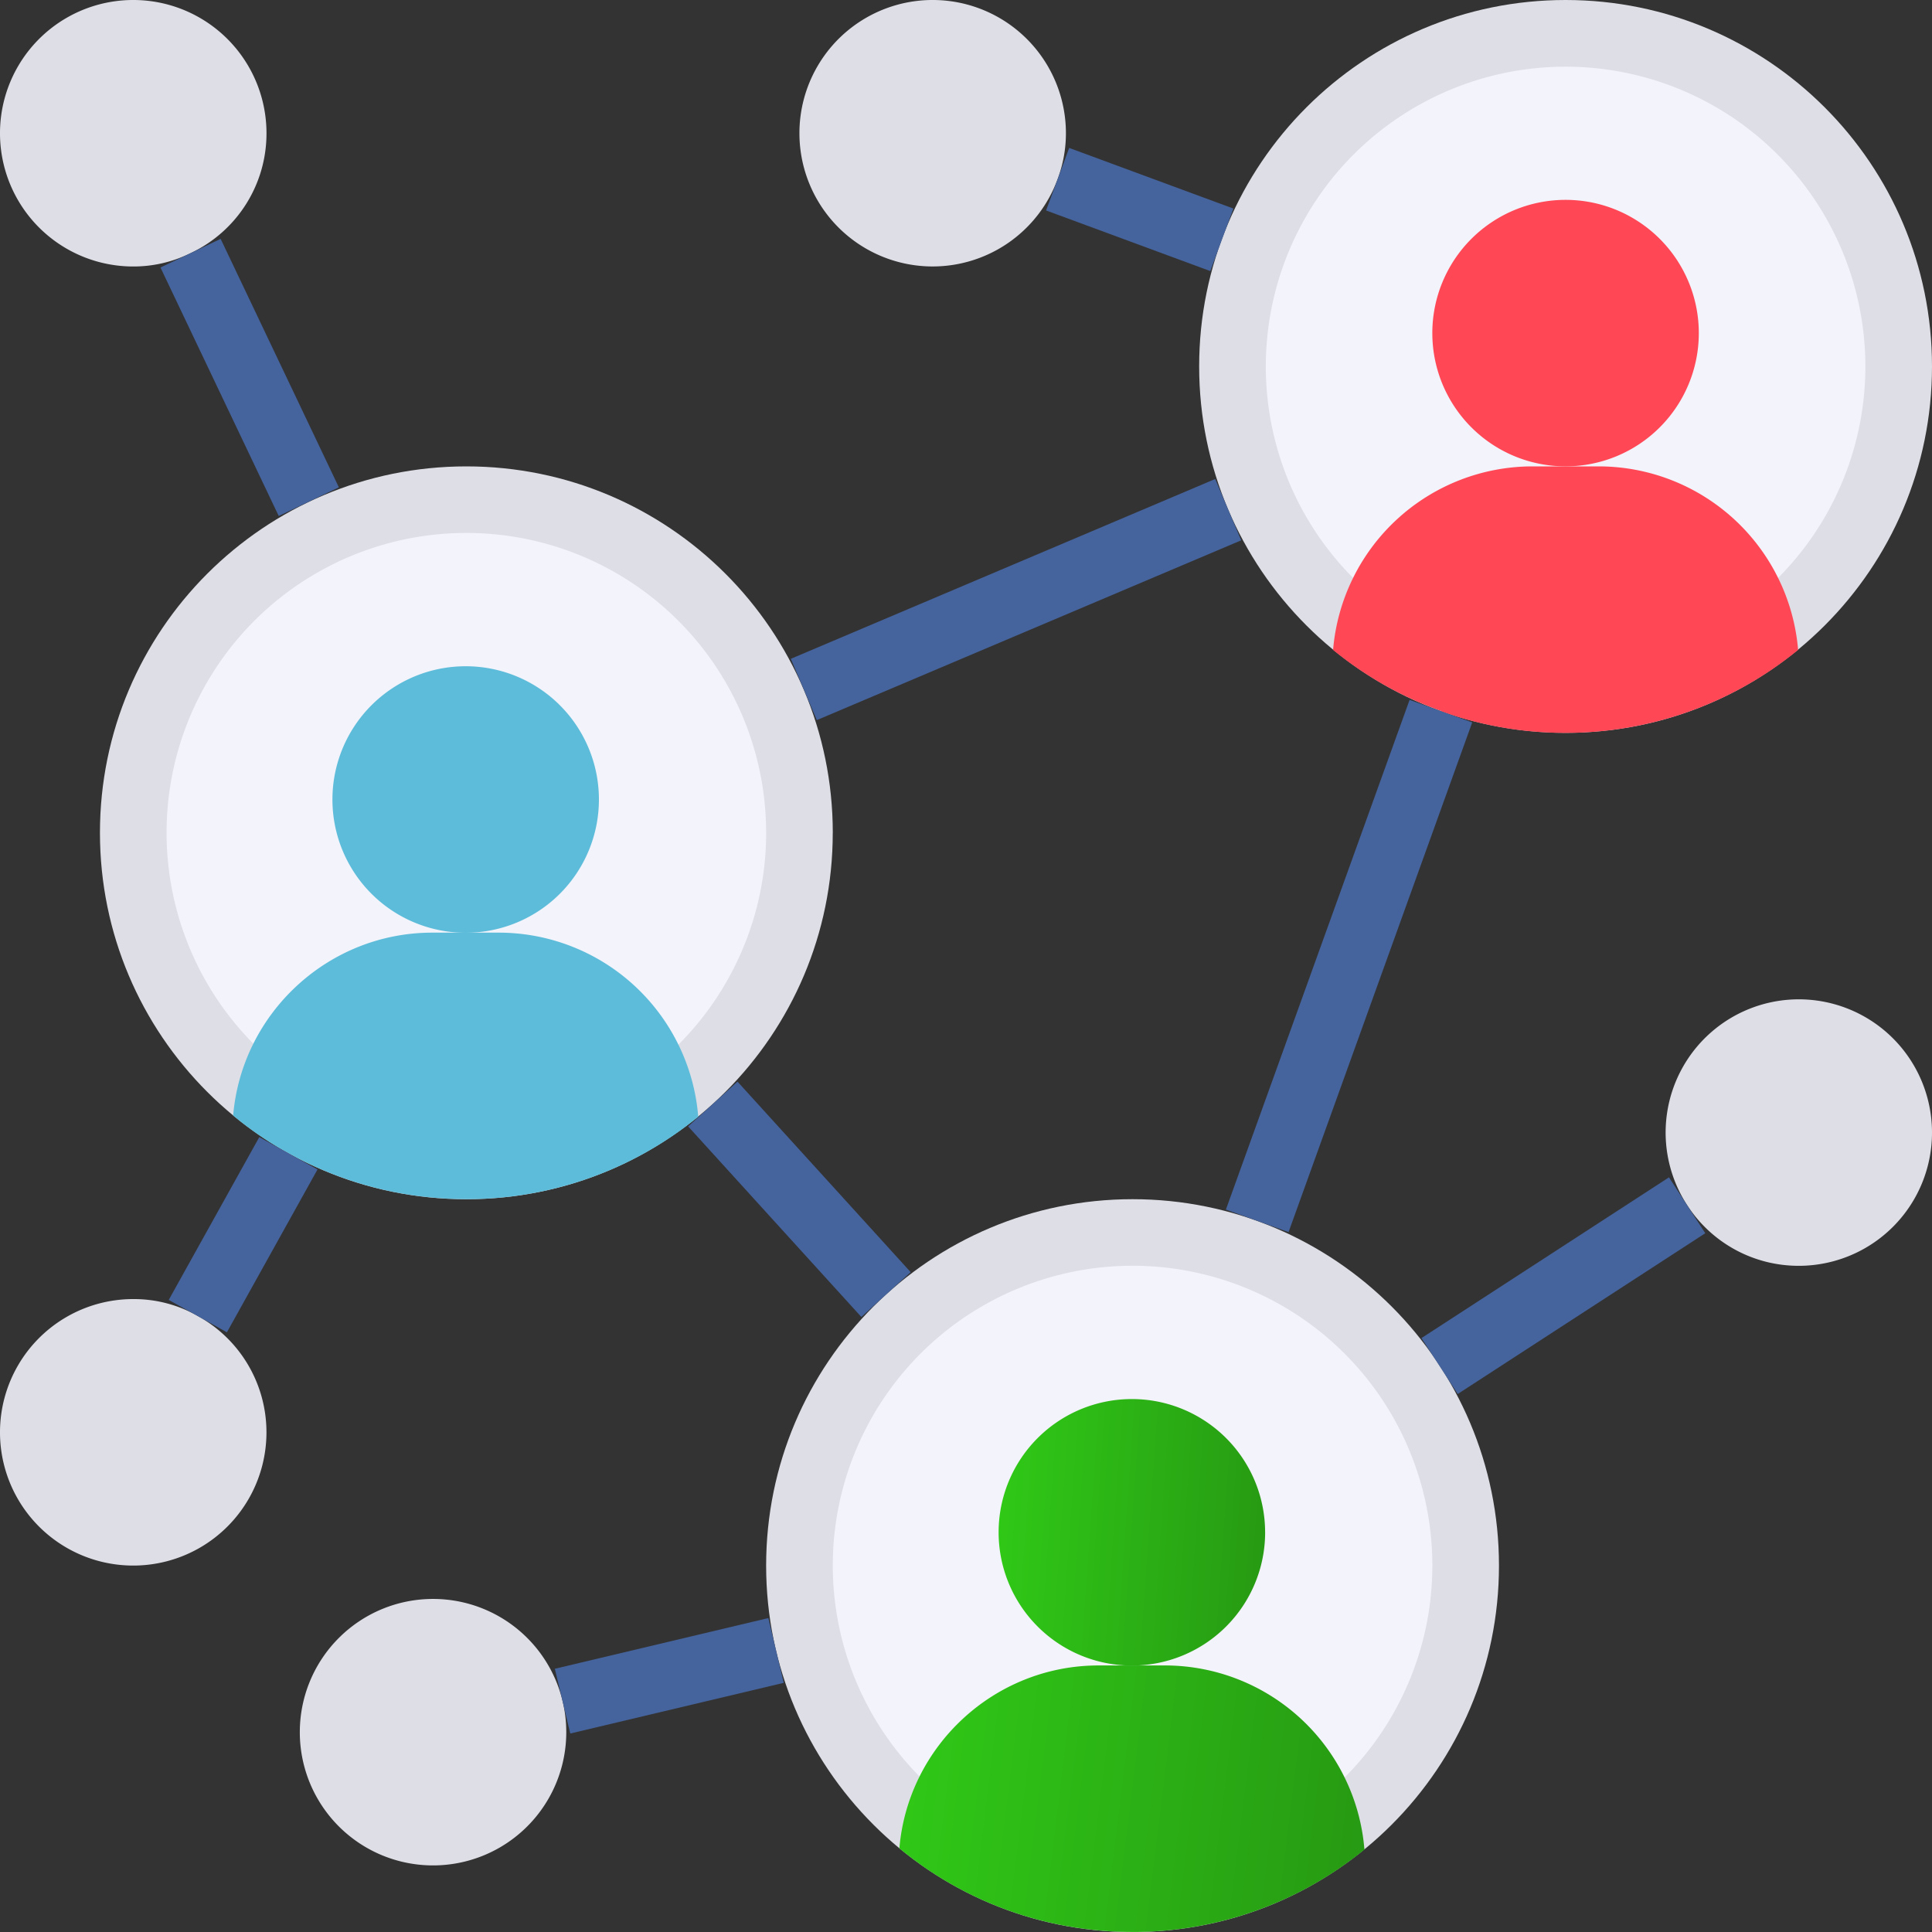
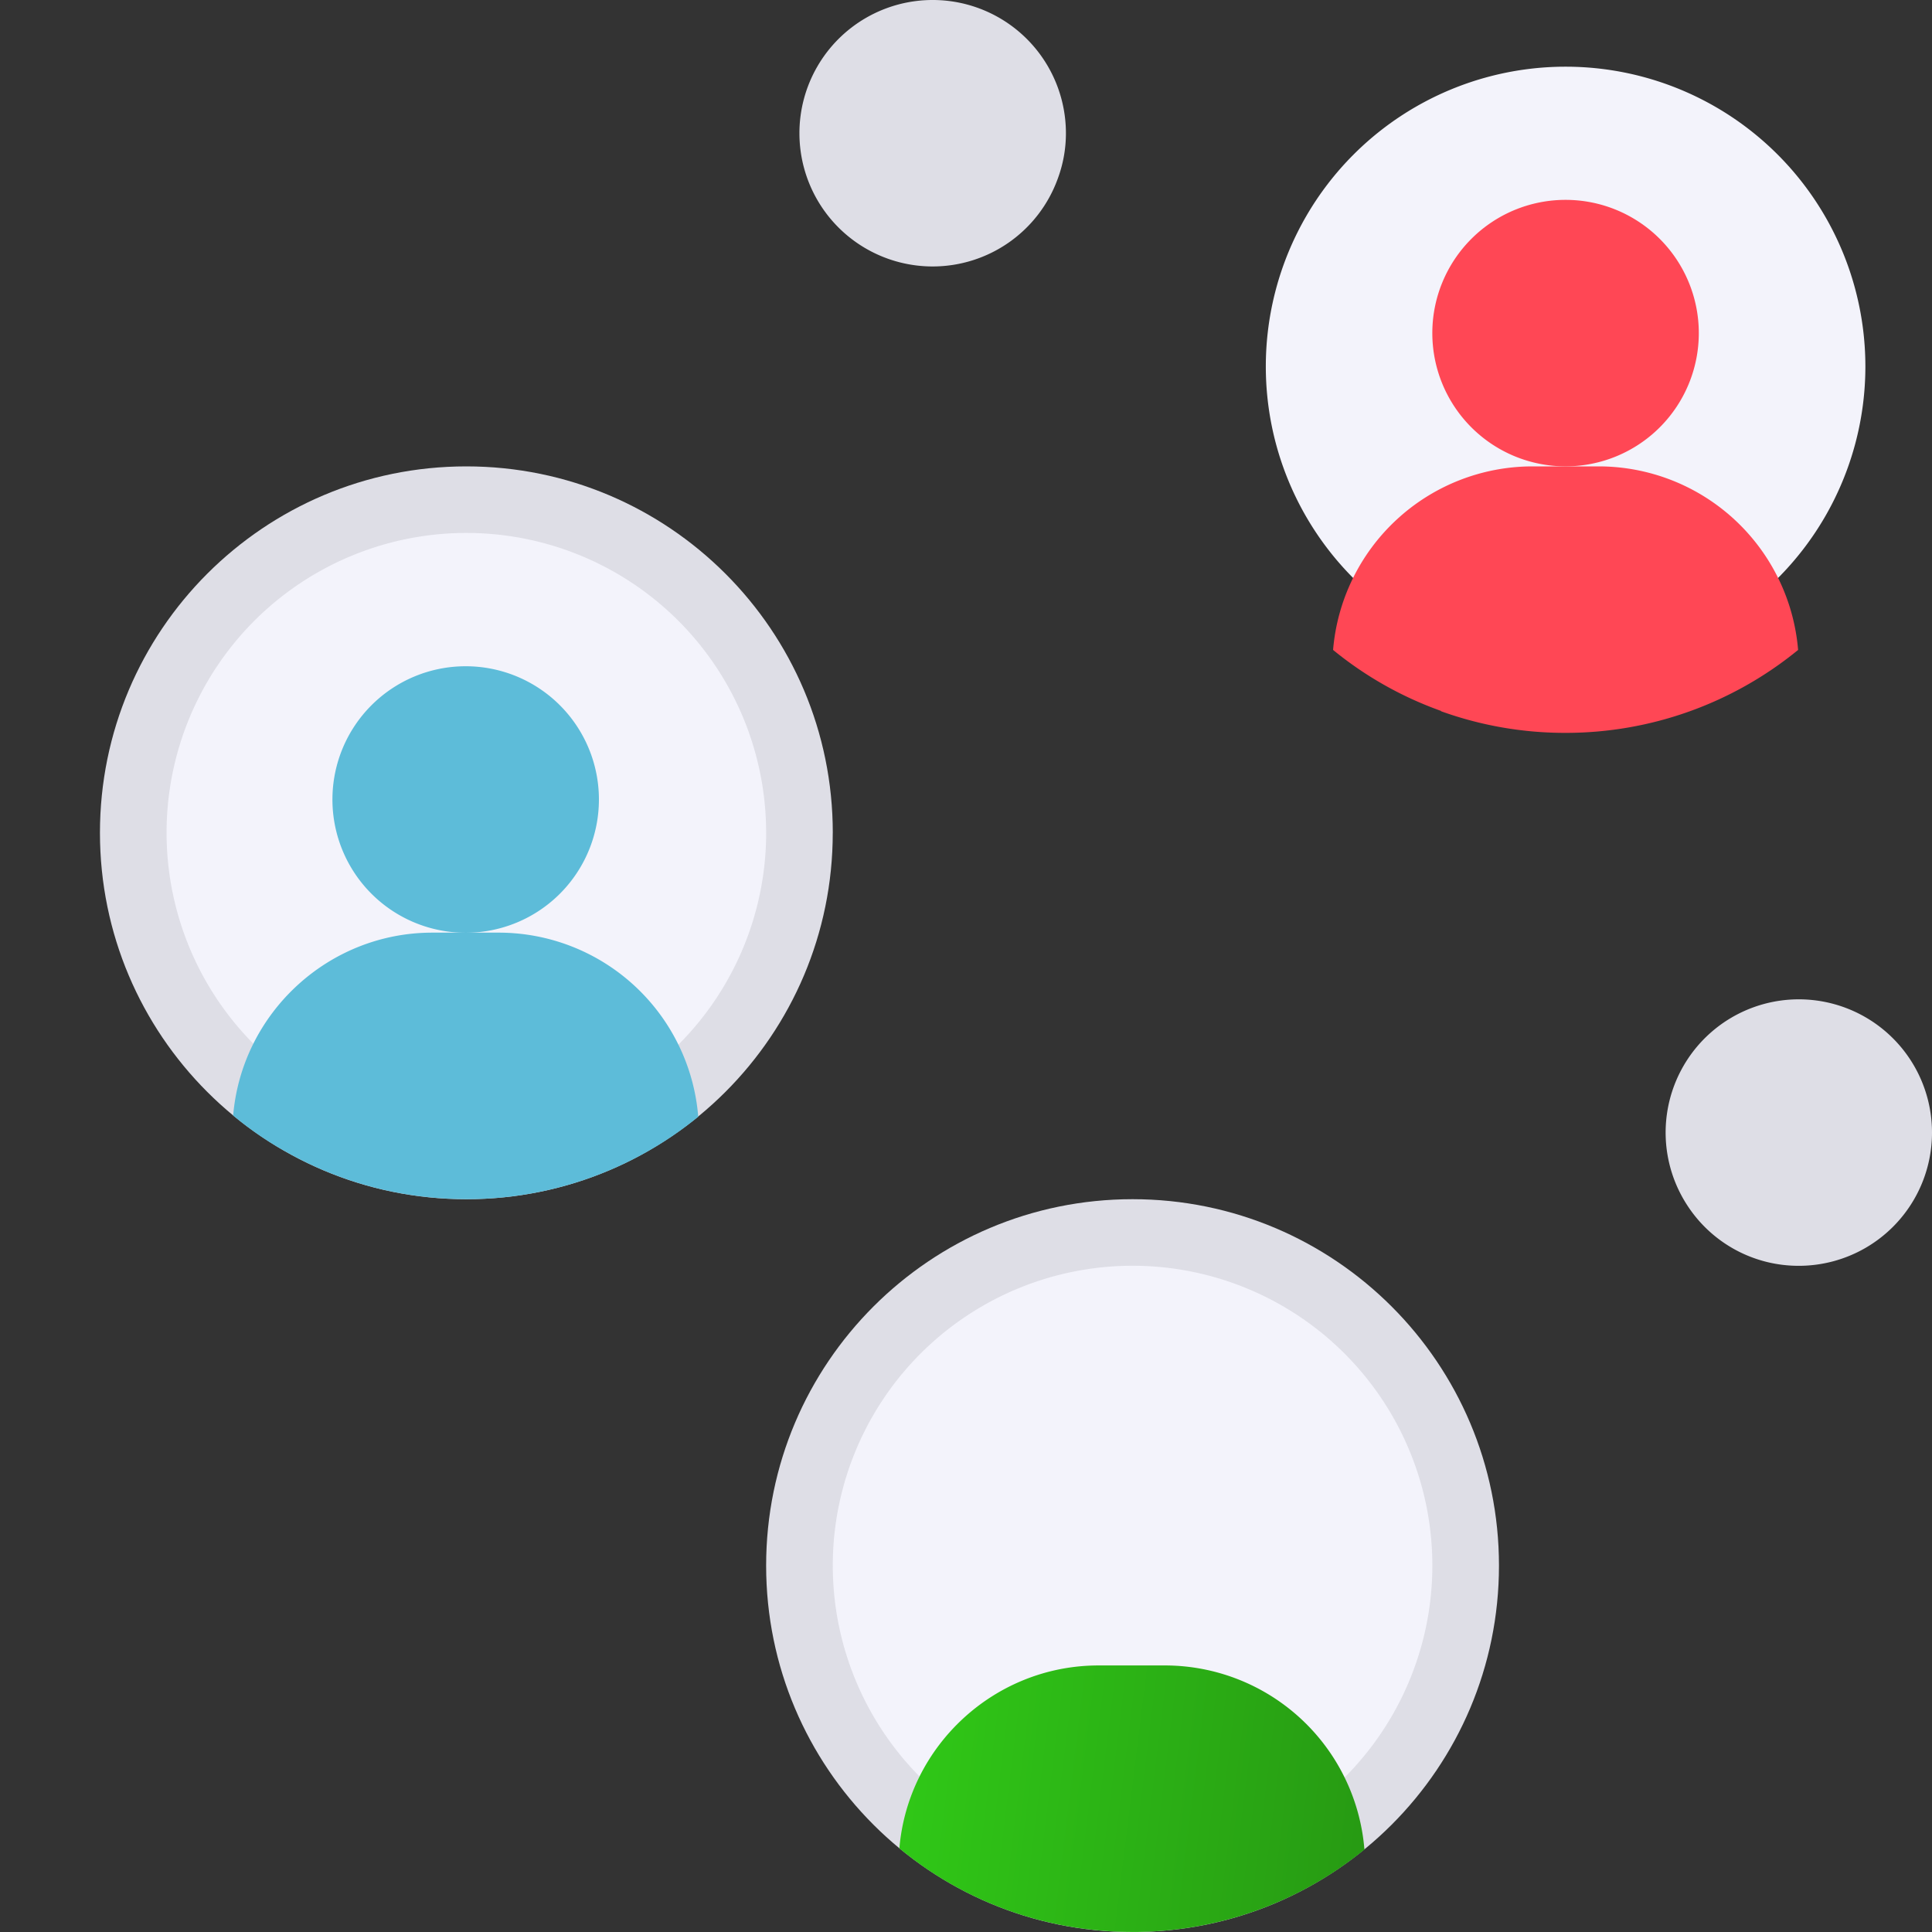
<svg xmlns="http://www.w3.org/2000/svg" width="60" height="60" fill="none">
  <rect width="100%" height="100%" fill="#333333" stroke="none" />
  <g clip-path="url(#clip0_300_419)">
    <path d="M25.862 25.864c0 6.284-5.095 11.379-11.38 11.379-6.284 0-11.378-5.095-11.378-11.38 0-6.284 5.094-11.379 11.379-11.379 6.284 0 11.38 5.095 11.38 11.38z" fill="#DEDEE6" />
    <path d="M23.794 25.861a9.31 9.31 0 01-9.31 9.31 9.31 9.31 0 01-9.311-9.31 9.31 9.31 0 019.31-9.31 9.31 9.31 0 019.31 9.31z" fill="#F3F3FB" />
-     <path d="M60 11.38c0 6.284-5.095 11.379-11.38 11.379-6.284 0-11.379-5.095-11.379-11.38C37.241 5.095 42.336 0 48.621 0 54.904 0 60 5.095 60 11.38z" fill="#DEDEE6" />
    <path d="M57.931 11.38a9.31 9.31 0 01-9.31 9.311 9.31 9.31 0 01-9.31-9.31 9.31 9.31 0 019.31-9.31 9.31 9.31 0 019.31 9.31z" fill="#F3F3FB" />
    <path d="M46.552 48.621c0 6.285-5.095 11.38-11.38 11.38-6.284 0-11.379-5.095-11.379-11.38 0-6.284 5.095-11.379 11.38-11.379 6.284 0 11.379 5.095 11.379 11.38z" fill="#DEDEE6" />
    <path d="M44.483 48.619a9.31 9.31 0 01-9.31 9.31 9.31 9.31 0 01-9.31-9.31 9.31 9.31 0 019.31-9.31 9.31 9.31 0 019.31 9.31z" fill="#F3F3FB" />
    <path d="M55.862 39.311a4.119 4.119 0 01-3.465-1.883 4.137 4.137 0 013.466-6.393A4.137 4.137 0 0160 35.173a4.137 4.137 0 01-4.139 4.138z" fill="#DEDEE6" />
    <path d="M55.842 20.184a11.39 11.39 0 01-7.22 2.576 11.35 11.35 0 01-3.87-.672v-.01a11.267 11.267 0 01-3.352-1.894 6.218 6.218 0 016.187-5.7h2.069a6.218 6.218 0 016.186 5.7z" fill="#FF4755" />
    <path d="M52.758 10.345a4.138 4.138 0 11-8.276 0 4.138 4.138 0 018.276 0z" fill="#FF4755" />
    <path d="M35.172 59.998c-2.752 0-5.276-.972-7.241-2.596.268-3.176 2.948-5.68 6.186-5.68h2.069a6.218 6.218 0 016.186 5.7l.01.011a11.356 11.356 0 01-7.21 2.566z" fill="url(#paint0_linear_300_419)" />
-     <path d="M39.29 47.587a4.138 4.138 0 11-8.277 0 4.138 4.138 0 018.276 0z" fill="url(#paint1_linear_300_419)" />
    <path d="M28.965 0a4.137 4.137 0 014.138 4.138c0 .507-.093.983-.259 1.427a4.132 4.132 0 01-3.879 2.71 4.137 4.137 0 01-4.138-4.137A4.137 4.137 0 0128.965 0z" fill="#DEDEE6" />
    <path d="M14.483 37.24c-2.007 0-3.89-.517-5.524-1.427a10.72 10.72 0 01-1.718-1.169c.269-3.176 2.949-5.68 6.186-5.68h2.07a6.218 6.218 0 016.186 5.7l.01.011a11.357 11.357 0 01-7.21 2.566z" fill="#5DBCD9" />
    <path d="M18.6 24.83a4.138 4.138 0 11-8.276-.001 4.138 4.138 0 018.276 0z" fill="#5DBCD9" />
-     <path d="M13.448 57.932a4.137 4.137 0 01-4.137-4.138 4.137 4.137 0 118.275 0 4.137 4.137 0 01-4.137 4.138zm-9.31-17.588a4.01 4.01 0 012.007.527 4.123 4.123 0 012.13 3.61 4.137 4.137 0 01-4.137 4.139A4.137 4.137 0 010 44.482a4.137 4.137 0 014.138-4.138zM4.138 0a4.137 4.137 0 014.138 4.138 4.106 4.106 0 01-2.359 3.724 3.987 3.987 0 01-1.78.414A4.137 4.137 0 010 4.138 4.137 4.137 0 014.138 0z" fill="#DEDEE6" />
-     <path d="M4.983 8.307l1.869-.889 3.672 7.717-1.868.89-3.673-7.718zM5.24 40.37l2.813-5.057 1.808 1.005-2.814 5.058L5.24 40.37zM32.487 6.536l.717-1.942 5.1 1.883-.717 1.942-5.1-1.883zm5.584 31.029l5.705-15.83 1.945.7-5.704 15.83-1.946-.7zm6.073 3.991l7.688-4.993 1.127 1.736-7.688 4.993-1.127-1.736zm-22.773-6.575l1.532-1.391 5.379 5.918L26.75 40.9l-5.38-5.919zm-4.14 16.844l6.631-1.575.478 2.012-6.63 1.574-.479-2.011zm7.328-31.365l13.181-5.585.807 1.905-13.181 5.584-.807-1.904z" fill="#45639C" />
  </g>
  <defs>
    <linearGradient id="paint0_linear_300_419" x1="27.931" y1="53.274" x2="42.72" y2="55.1" gradientUnits="userSpaceOnUse">
      <stop stop-color="#30C917" />
      <stop offset="1" stop-color="#279A13" />
    </linearGradient>
    <linearGradient id="paint1_linear_300_419" x1="31.014" y1="45.001" x2="39.569" y2="45.606" gradientUnits="userSpaceOnUse">
      <stop stop-color="#30C917" />
      <stop offset="1" stop-color="#279A13" />
    </linearGradient>
    <clipPath id="clip0_300_419">
      <path fill="#fff" d="M0 0h60v60H0z" />
    </clipPath>
  </defs>
</svg>